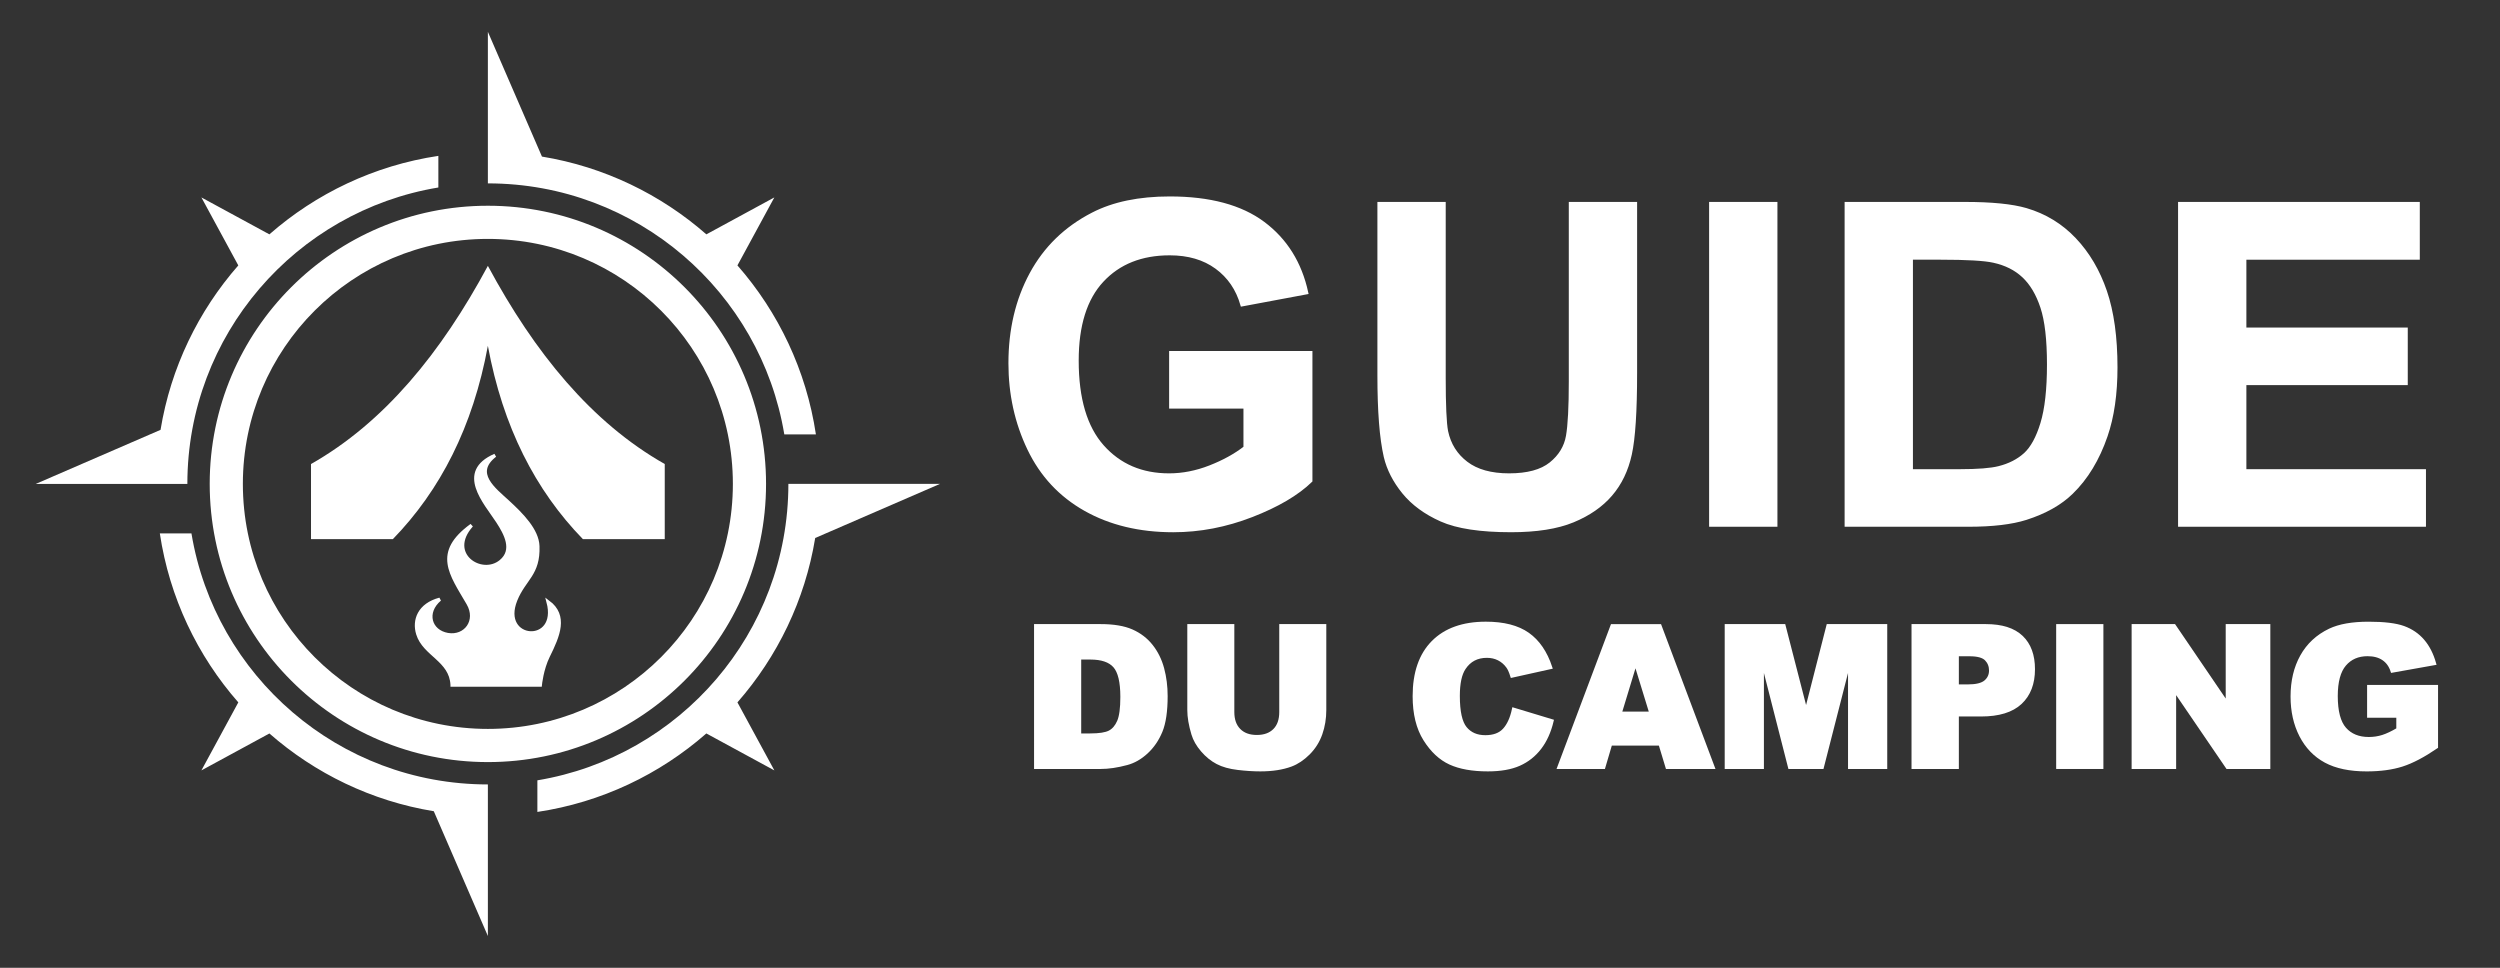
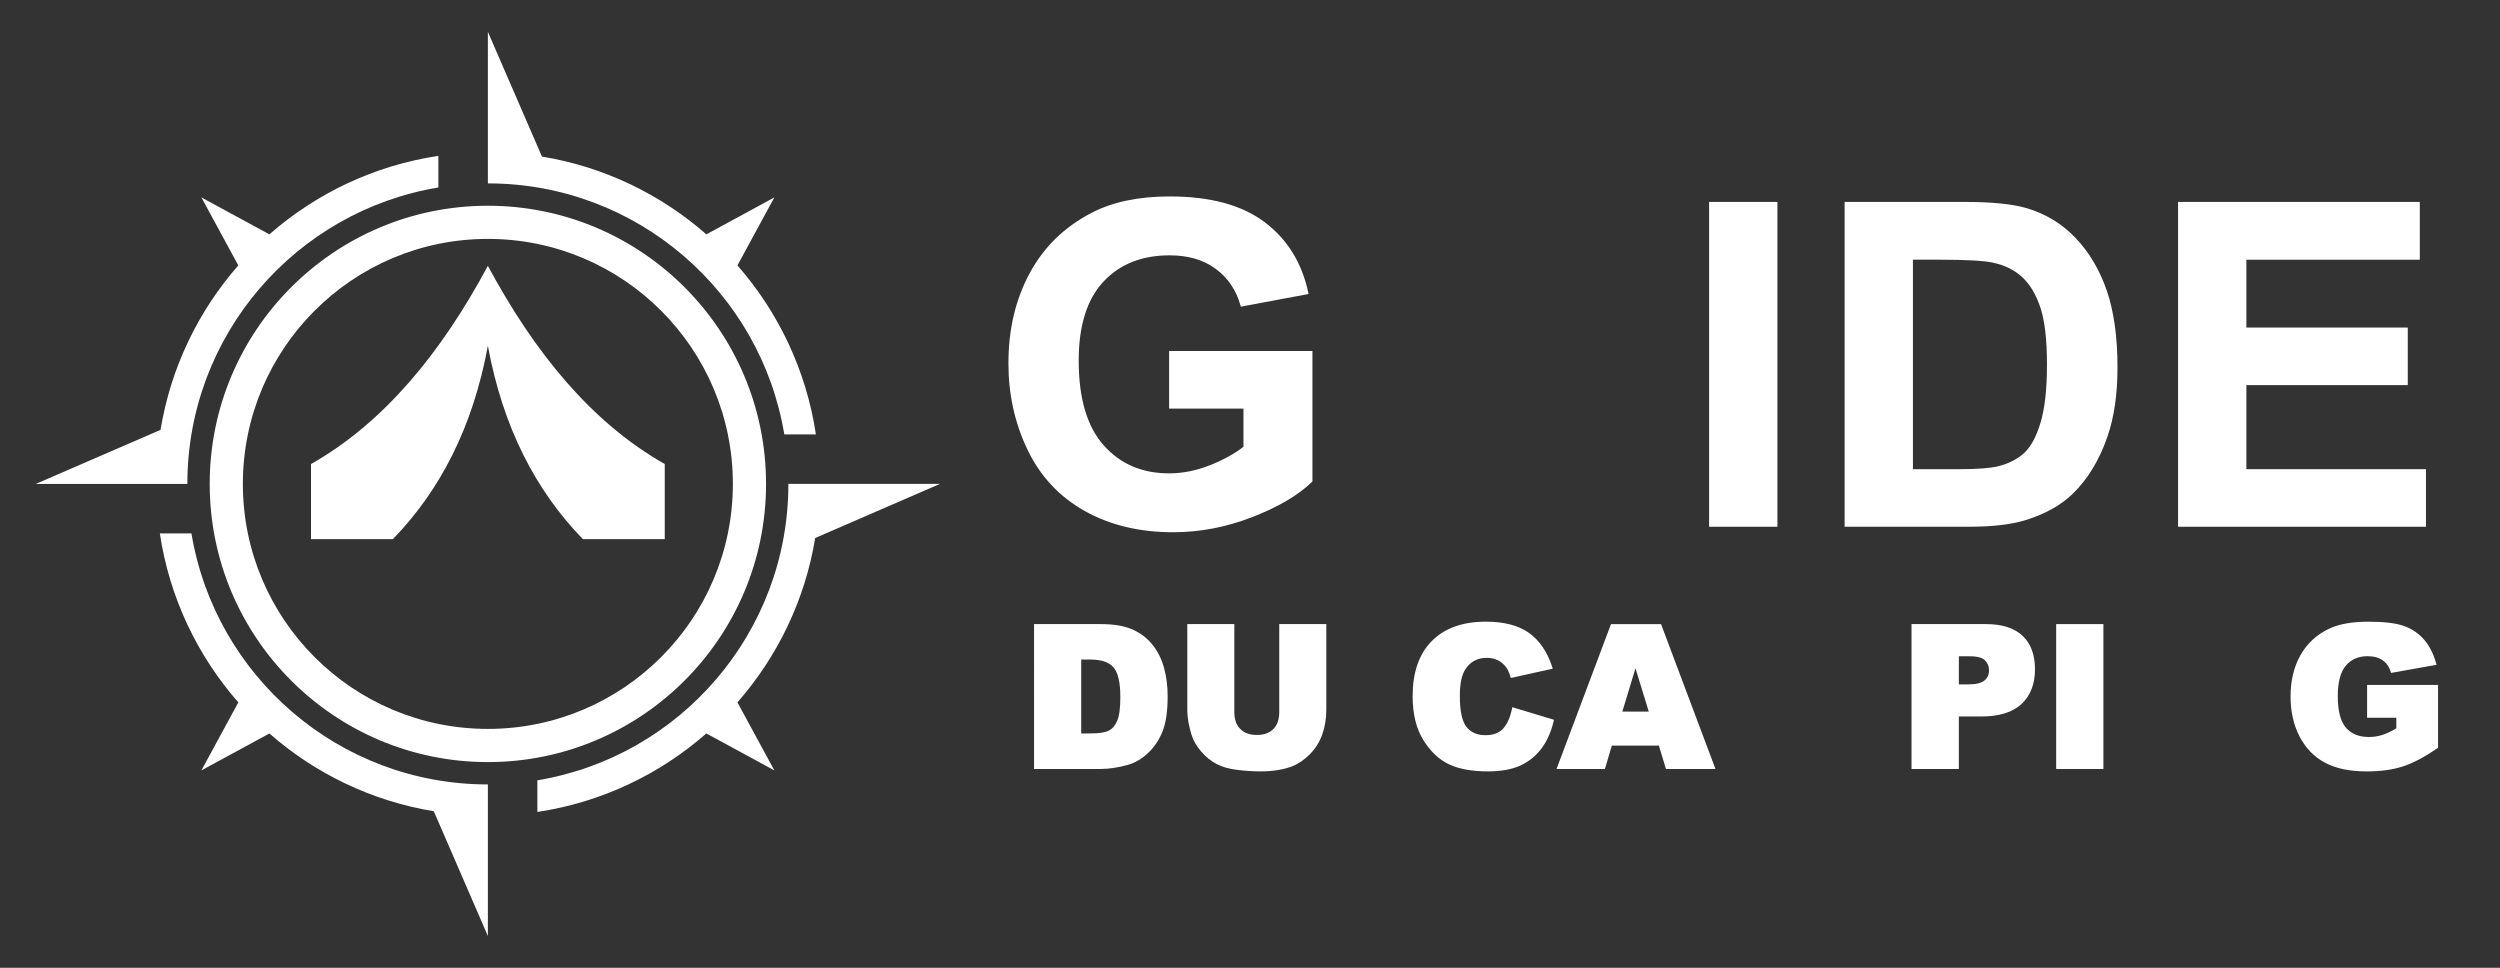
<svg xmlns="http://www.w3.org/2000/svg" version="1.1" id="Calque_1" x="0px" y="0px" width="182.972px" height="70.834px" viewBox="0 -10.167 182.972 70.834" enable-background="new 0 -10.167 182.972 70.834" xml:space="preserve">
  <rect x="0" y="-10.167" width="182.972" height="70.834" fill="#333333" stroke="none" />
  <path fill-rule="evenodd" clip-rule="evenodd" fill="#FFFFFF" d="M39.665,1.293c4.565,0.749,8.701,2.772,12.033,5.692l4.976-2.703  l-2.702,4.976c2.99,3.413,5.039,7.67,5.743,12.367h-2.313c-1.729-10.421-10.785-18.37-21.695-18.37V0.972v-8.811L39.665,1.293  L39.665,1.293L39.665,1.293z M14.74,4.283l4.976,2.702c3.413-2.99,7.67-5.04,12.367-5.744v2.314  c-10.42,1.728-18.37,10.785-18.37,21.695l0,0l0,0h-2.284H2.618l9.132-3.958v0.001c0.749-4.566,2.773-8.703,5.691-12.035L14.74,4.283  L14.74,4.283z M56.675,46.218l-2.703-4.979c2.919-3.332,4.943-7.467,5.692-12.032l0,0.001l9.132-3.959h-8.811l0,0h-2.284l0,0v0  c0,10.911-7.95,19.966-18.371,21.696v2.313c4.697-0.703,8.955-2.754,12.367-5.744L56.675,46.218L56.675,46.218z M14.74,46.218  l4.977-2.703c3.332,2.92,7.468,4.943,12.033,5.691l-0.001,0.002l3.958,9.131v-8.811v-2.283l0,0h0  c-10.91,0-19.966-7.951-21.695-18.371h-2.314c0.704,4.697,2.754,8.955,5.744,12.365L14.74,46.218L14.74,46.218z" />
  <path fill-rule="evenodd" clip-rule="evenodd" fill="#FFFFFF" stroke="#FFFFFF" stroke-width="0.25" d="M35.707,5.016  c11.173,0,20.234,9.062,20.234,20.234c0,11.173-9.061,20.234-20.234,20.234S15.473,36.423,15.473,25.25  C15.473,14.077,24.534,5.016,35.707,5.016L35.707,5.016z M35.707,7.193c9.97,0,18.056,8.087,18.056,18.057  c0,9.97-8.086,18.056-18.056,18.056c-9.971,0-18.057-8.086-18.057-18.056C17.651,15.28,25.737,7.193,35.707,7.193L35.707,7.193z" />
  <path fill-rule="evenodd" clip-rule="evenodd" fill="#FFFFFF" d="M35.707,9.291c3.427,6.373,7.591,11.469,12.945,14.504v5.497  h-5.991c-3.467-3.567-5.86-8.209-6.954-14.148c-1.095,5.939-3.488,10.581-6.955,14.148h-5.99v-5.497  C28.116,20.76,32.281,15.664,35.707,9.291L35.707,9.291z" />
-   <path fill-rule="evenodd" clip-rule="evenodd" fill="#FFFFFF" stroke="#FFFFFF" stroke-width="0.25" d="M33.094,39.966  c-0.08-1.832-2.039-2.207-2.512-3.734c-0.309-1,0.092-2.135,1.609-2.537c-1.135,0.961-0.727,2.359,0.581,2.586  c1.298,0.221,2.226-1.018,1.49-2.281c-1.272-2.182-2.506-3.713,0.253-5.72c-1.886,2.114,0.734,3.804,2.141,2.64  c1.005-0.831,0.353-2.025-0.231-2.923c-0.909-1.393-2.986-3.611-0.192-4.835c-1.667,1.292-0.055,2.486,0.934,3.396  c1.021,0.94,2.152,2.076,2.193,3.244c0.075,2.062-0.987,2.382-1.617,3.938c-1.229,3.037,3.231,3.355,2.377,0.145  c1.368,1.016,0.743,2.471,0.006,3.959c-0.475,0.955-0.588,2.123-0.588,2.123h-4.49H33.094L33.094,39.966z" />
  <g>
    <path fill="#FFFFFF" stroke="#FFFFFF" stroke-width="0.25" d="M85.692,19.612v-3.964h10.238v9.371   c-0.995,0.963-2.437,1.811-4.325,2.543c-1.888,0.733-3.8,1.1-5.736,1.1c-2.461,0-4.605-0.516-6.435-1.549   c-1.83-1.032-3.204-2.508-4.124-4.429c-0.92-1.92-1.38-4.009-1.38-6.266c0-2.45,0.513-4.627,1.54-6.531   c1.027-1.904,2.53-3.364,4.509-4.381c1.508-0.78,3.386-1.171,5.632-1.171c2.92,0,5.202,0.612,6.844,1.837   c1.642,1.226,2.698,2.918,3.169,5.079l-4.718,0.883c-0.332-1.156-0.955-2.067-1.87-2.736s-2.057-1.003-3.426-1.003   c-2.076,0-3.726,0.658-4.95,1.974c-1.225,1.315-1.837,3.269-1.837,5.857c0,2.792,0.62,4.886,1.861,6.282   c1.241,1.396,2.867,2.094,4.878,2.094c0.995,0,1.993-0.195,2.993-0.586c1-0.391,1.859-0.863,2.576-1.42v-2.984H85.692z" />
-     <path fill="#FFFFFF" stroke="#FFFFFF" stroke-width="0.25" d="M100.935,4.737h4.75v12.74c0,2.022,0.059,3.333,0.176,3.932   c0.203,0.963,0.688,1.735,1.453,2.318c0.764,0.584,1.811,0.875,3.137,0.875c1.348,0,2.363-0.275,3.049-0.826   c0.684-0.551,1.096-1.228,1.236-2.03c0.139-0.803,0.207-2.134,0.207-3.995V4.737h4.75v12.355c0,2.824-0.127,4.819-0.385,5.985   c-0.256,1.166-0.73,2.15-1.42,2.952c-0.689,0.803-1.613,1.442-2.768,1.918c-1.156,0.476-2.664,0.714-4.525,0.714   c-2.246,0-3.951-0.26-5.111-0.778s-2.078-1.192-2.752-2.021s-1.117-1.698-1.332-2.607c-0.311-1.349-0.465-3.338-0.465-5.97V4.737z" />
    <path fill="#FFFFFF" stroke="#FFFFFF" stroke-width="0.25" d="M125.213,28.26V4.737h4.75V28.26H125.213z" />
    <path fill="#FFFFFF" stroke="#FFFFFF" stroke-width="0.25" d="M135.13,4.737h8.681c1.958,0,3.45,0.149,4.478,0.449   c1.38,0.406,2.562,1.128,3.546,2.166s1.733,2.308,2.247,3.811c0.513,1.504,0.77,3.356,0.77,5.561c0,1.937-0.24,3.605-0.722,5.007   c-0.589,1.711-1.429,3.097-2.52,4.155c-0.824,0.803-1.937,1.429-3.338,1.878c-1.048,0.332-2.449,0.497-4.204,0.497h-8.938V4.737z    M139.88,8.716v15.581h3.546c1.326,0,2.284-0.075,2.872-0.225c0.771-0.193,1.409-0.52,1.918-0.979   c0.508-0.46,0.923-1.217,1.243-2.271c0.321-1.054,0.481-2.489,0.481-4.309c0-1.818-0.16-3.214-0.481-4.188   c-0.32-0.974-0.77-1.733-1.348-2.279c-0.578-0.545-1.311-0.914-2.198-1.106c-0.663-0.15-1.963-0.225-3.899-0.225H139.88z" />
    <path fill="#FFFFFF" stroke="#FFFFFF" stroke-width="0.25" d="M159.535,28.26V4.737h17.442v3.979h-12.692v5.215h11.811v3.963   h-11.811v6.403h13.143v3.963H159.535z" />
  </g>
  <g>
    <path fill="#FFFFFF" stroke="#FFFFFF" stroke-width="0.25" stroke-miterlimit="10" d="M75.807,35.635h4.753   c0.937,0,1.694,0.127,2.271,0.381c0.577,0.255,1.053,0.619,1.43,1.095c0.376,0.476,0.65,1.029,0.819,1.66s0.254,1.3,0.254,2.006   c0,1.106-0.126,1.964-0.378,2.574c-0.252,0.609-0.602,1.12-1.049,1.532s-0.928,0.687-1.441,0.823   c-0.702,0.188-1.337,0.282-1.907,0.282h-4.753V35.635z M79.007,37.98v5.657h0.784c0.668,0,1.144-0.074,1.427-0.223   s0.504-0.407,0.664-0.777c0.16-0.369,0.24-0.969,0.24-1.797c0-1.098-0.179-1.849-0.537-2.253c-0.358-0.405-0.951-0.607-1.78-0.607   H79.007z" />
    <path fill="#FFFFFF" stroke="#FFFFFF" stroke-width="0.25" stroke-miterlimit="10" d="M93.753,35.635h3.192v6.168   c0,0.612-0.095,1.189-0.286,1.733c-0.19,0.543-0.49,1.019-0.896,1.426c-0.408,0.406-0.835,0.692-1.282,0.857   c-0.622,0.23-1.368,0.346-2.239,0.346c-0.504,0-1.054-0.035-1.649-0.106c-0.596-0.07-1.094-0.21-1.494-0.42   c-0.4-0.209-0.767-0.507-1.099-0.893c-0.332-0.386-0.559-0.783-0.681-1.192c-0.198-0.659-0.297-1.242-0.297-1.751v-6.168h3.192   v6.315c0,0.564,0.156,1.006,0.47,1.323c0.313,0.317,0.747,0.476,1.303,0.476c0.551,0,0.983-0.156,1.296-0.469   c0.313-0.313,0.469-0.756,0.469-1.33V35.635z" />
    <path fill="#FFFFFF" stroke="#FFFFFF" stroke-width="0.25" stroke-miterlimit="10" d="M110.781,41.751l2.804,0.848   c-0.188,0.786-0.484,1.442-0.89,1.97c-0.404,0.527-0.907,0.926-1.508,1.194c-0.601,0.268-1.364,0.402-2.292,0.402   c-1.125,0-2.044-0.164-2.758-0.49c-0.713-0.327-1.329-0.902-1.847-1.726c-0.518-0.824-0.776-1.878-0.776-3.162   c0-1.713,0.455-3.029,1.366-3.949s2.2-1.38,3.866-1.38c1.305,0,2.33,0.264,3.076,0.791s1.301,1.337,1.663,2.43l-2.825,0.628   c-0.099-0.315-0.202-0.546-0.311-0.691c-0.179-0.245-0.397-0.434-0.656-0.565c-0.26-0.132-0.549-0.197-0.869-0.197   c-0.725,0-1.28,0.291-1.667,0.874c-0.292,0.433-0.438,1.112-0.438,2.039c0,1.147,0.174,1.934,0.522,2.359s0.838,0.639,1.469,0.639   c0.612,0,1.075-0.172,1.388-0.516C110.413,42.905,110.64,42.406,110.781,41.751z" />
    <path fill="#FFFFFF" stroke="#FFFFFF" stroke-width="0.25" stroke-miterlimit="10" d="M121.505,44.28h-3.632l-0.505,1.709h-3.267   l3.892-10.354h3.489l3.891,10.354h-3.351L121.505,44.28z M120.841,42.041l-1.143-3.722l-1.131,3.722H120.841z" />
-     <path fill="#FFFFFF" stroke="#FFFFFF" stroke-width="0.25" stroke-miterlimit="10" d="M126.355,35.635h4.207l1.623,6.3l1.61-6.3   h4.205v10.354h-2.62v-7.896l-2.019,7.896h-2.372l-2.015-7.896v7.896h-2.62V35.635z" />
    <path fill="#FFFFFF" stroke="#FFFFFF" stroke-width="0.25" stroke-miterlimit="10" d="M140.027,35.635h5.318   c1.158,0,2.025,0.275,2.603,0.826s0.865,1.335,0.865,2.352c0,1.046-0.314,1.862-0.942,2.451c-0.629,0.588-1.589,0.883-2.878,0.883   h-1.752v3.842h-3.214V35.635z M143.241,40.049h0.784c0.616,0,1.05-0.107,1.299-0.321c0.25-0.215,0.375-0.488,0.375-0.823   c0-0.324-0.108-0.601-0.325-0.826s-0.624-0.339-1.222-0.339h-0.911V40.049z" />
    <path fill="#FFFFFF" stroke="#FFFFFF" stroke-width="0.25" stroke-miterlimit="10" d="M150.614,35.635h3.206v10.354h-3.206V35.635z   " />
-     <path fill="#FFFFFF" stroke="#FFFFFF" stroke-width="0.25" stroke-miterlimit="10" d="M156.137,35.635h2.987l3.898,5.728v-5.728   h3.016v10.354h-3.016l-3.878-5.685v5.685h-3.008V35.635z" />
    <path fill="#FFFFFF" stroke="#FFFFFF" stroke-width="0.25" stroke-miterlimit="10" d="M173.37,42.239v-2.154h4.943v4.414   c-0.946,0.646-1.783,1.084-2.511,1.317c-0.728,0.232-1.59,0.35-2.588,0.35c-1.229,0-2.23-0.21-3.005-0.629   c-0.775-0.419-1.375-1.043-1.802-1.871c-0.426-0.829-0.639-1.78-0.639-2.854c0-1.13,0.232-2.113,0.699-2.949   c0.466-0.835,1.148-1.47,2.048-1.903c0.701-0.334,1.646-0.501,2.832-0.501c1.145,0,2,0.104,2.567,0.311s1.038,0.528,1.412,0.964   c0.375,0.436,0.656,0.988,0.845,1.656l-3.087,0.551c-0.127-0.391-0.342-0.689-0.646-0.896s-0.691-0.311-1.162-0.311   c-0.702,0-1.261,0.243-1.678,0.73c-0.416,0.487-0.625,1.259-0.625,2.313c0,1.12,0.211,1.921,0.632,2.401   c0.422,0.479,1.009,0.72,1.763,0.72c0.357,0,0.699-0.052,1.024-0.155c0.324-0.104,0.696-0.28,1.115-0.529v-0.975H173.37z" />
  </g>
</svg>